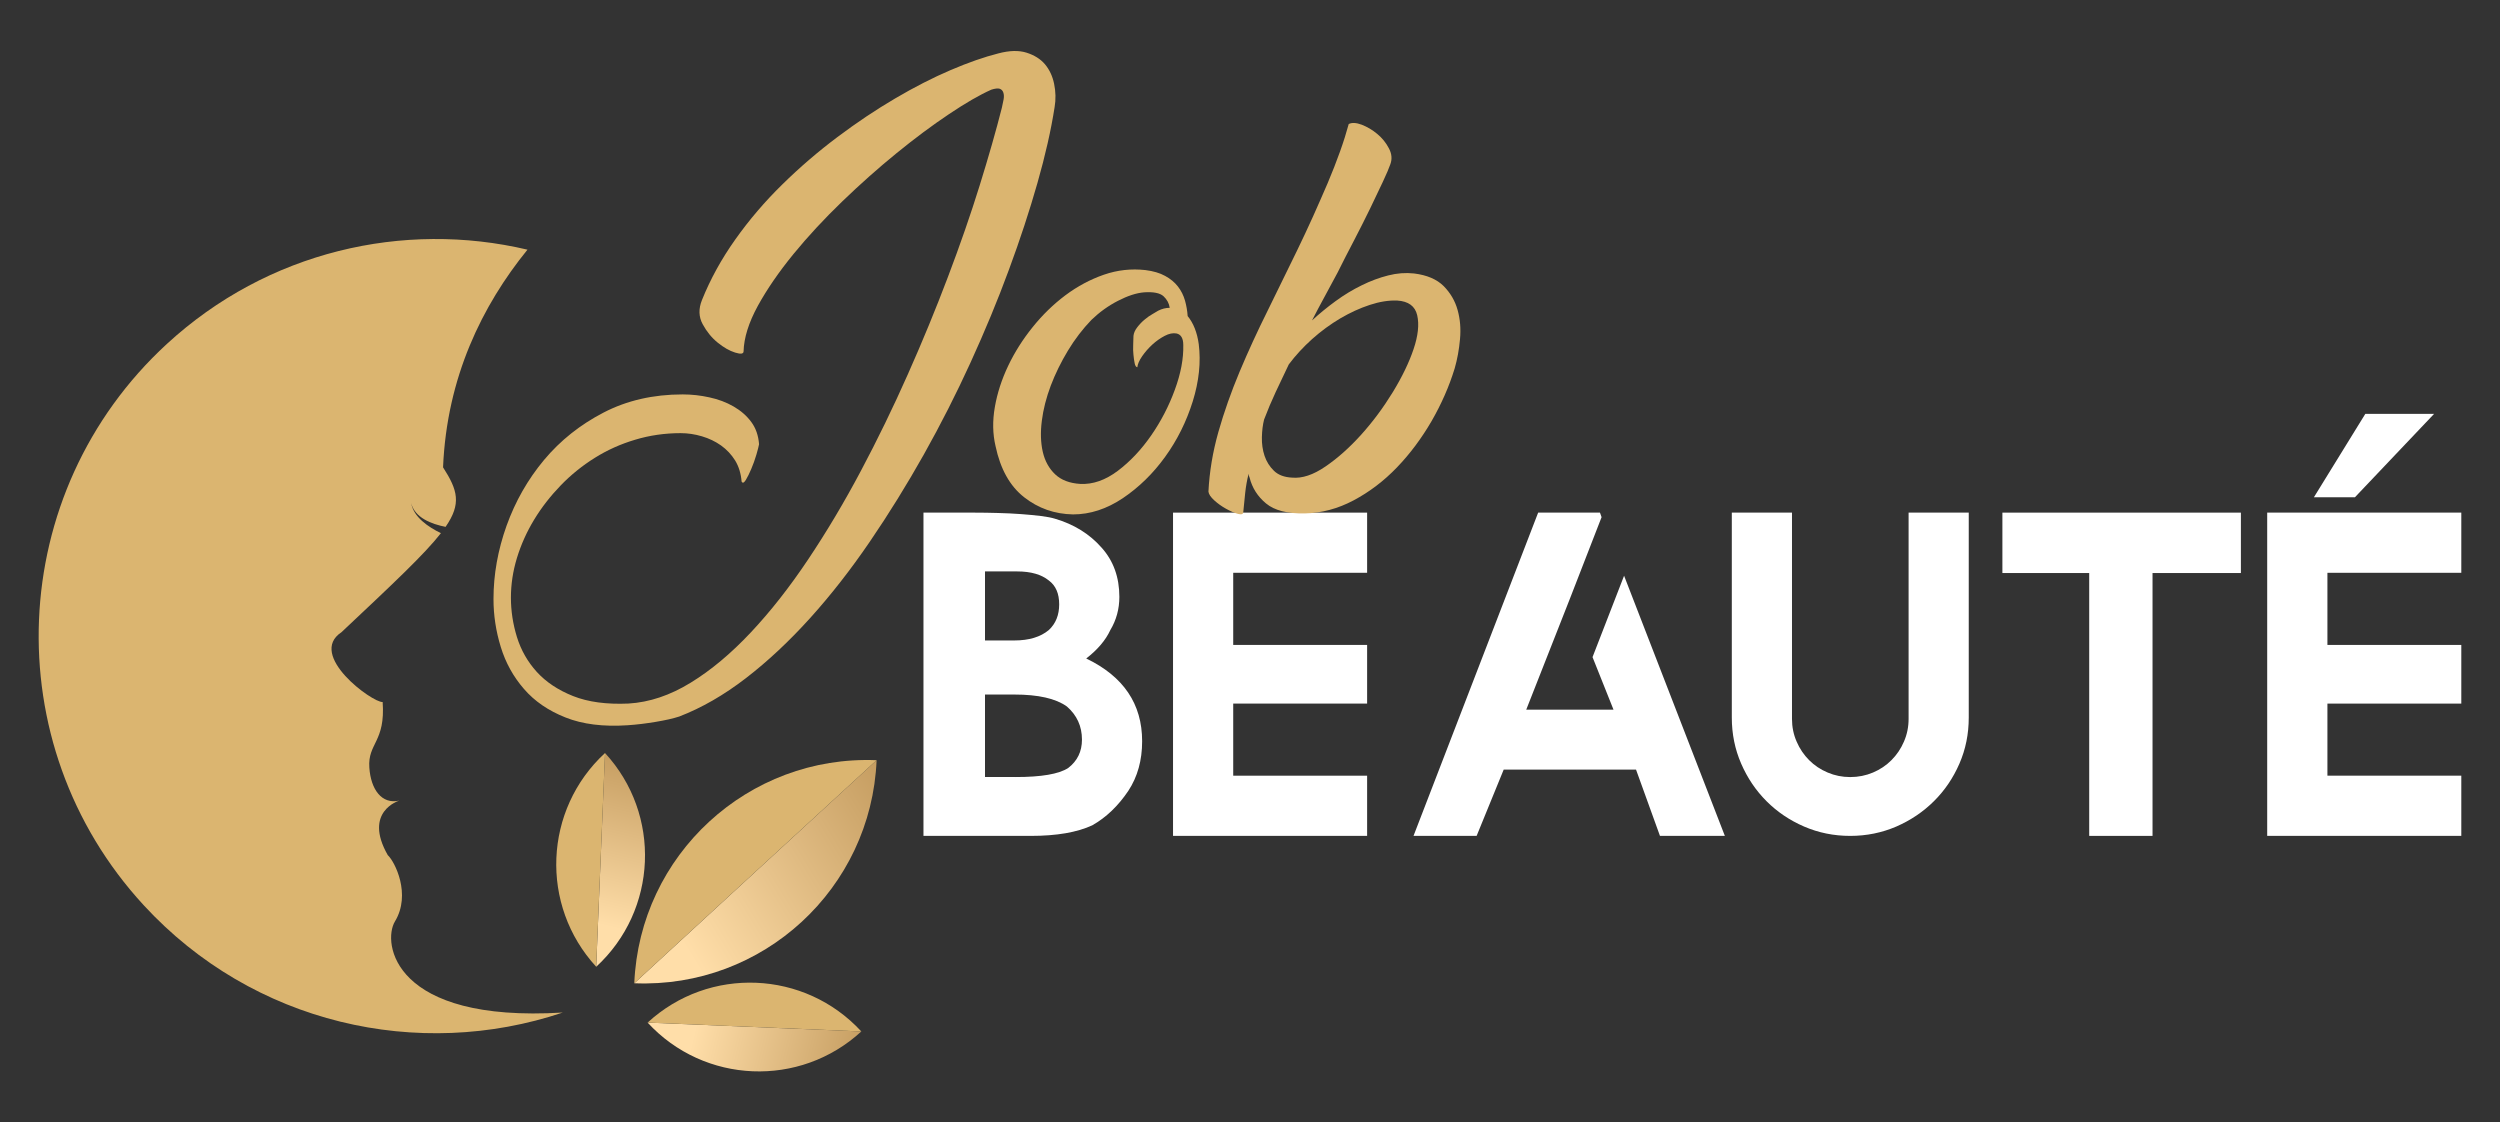
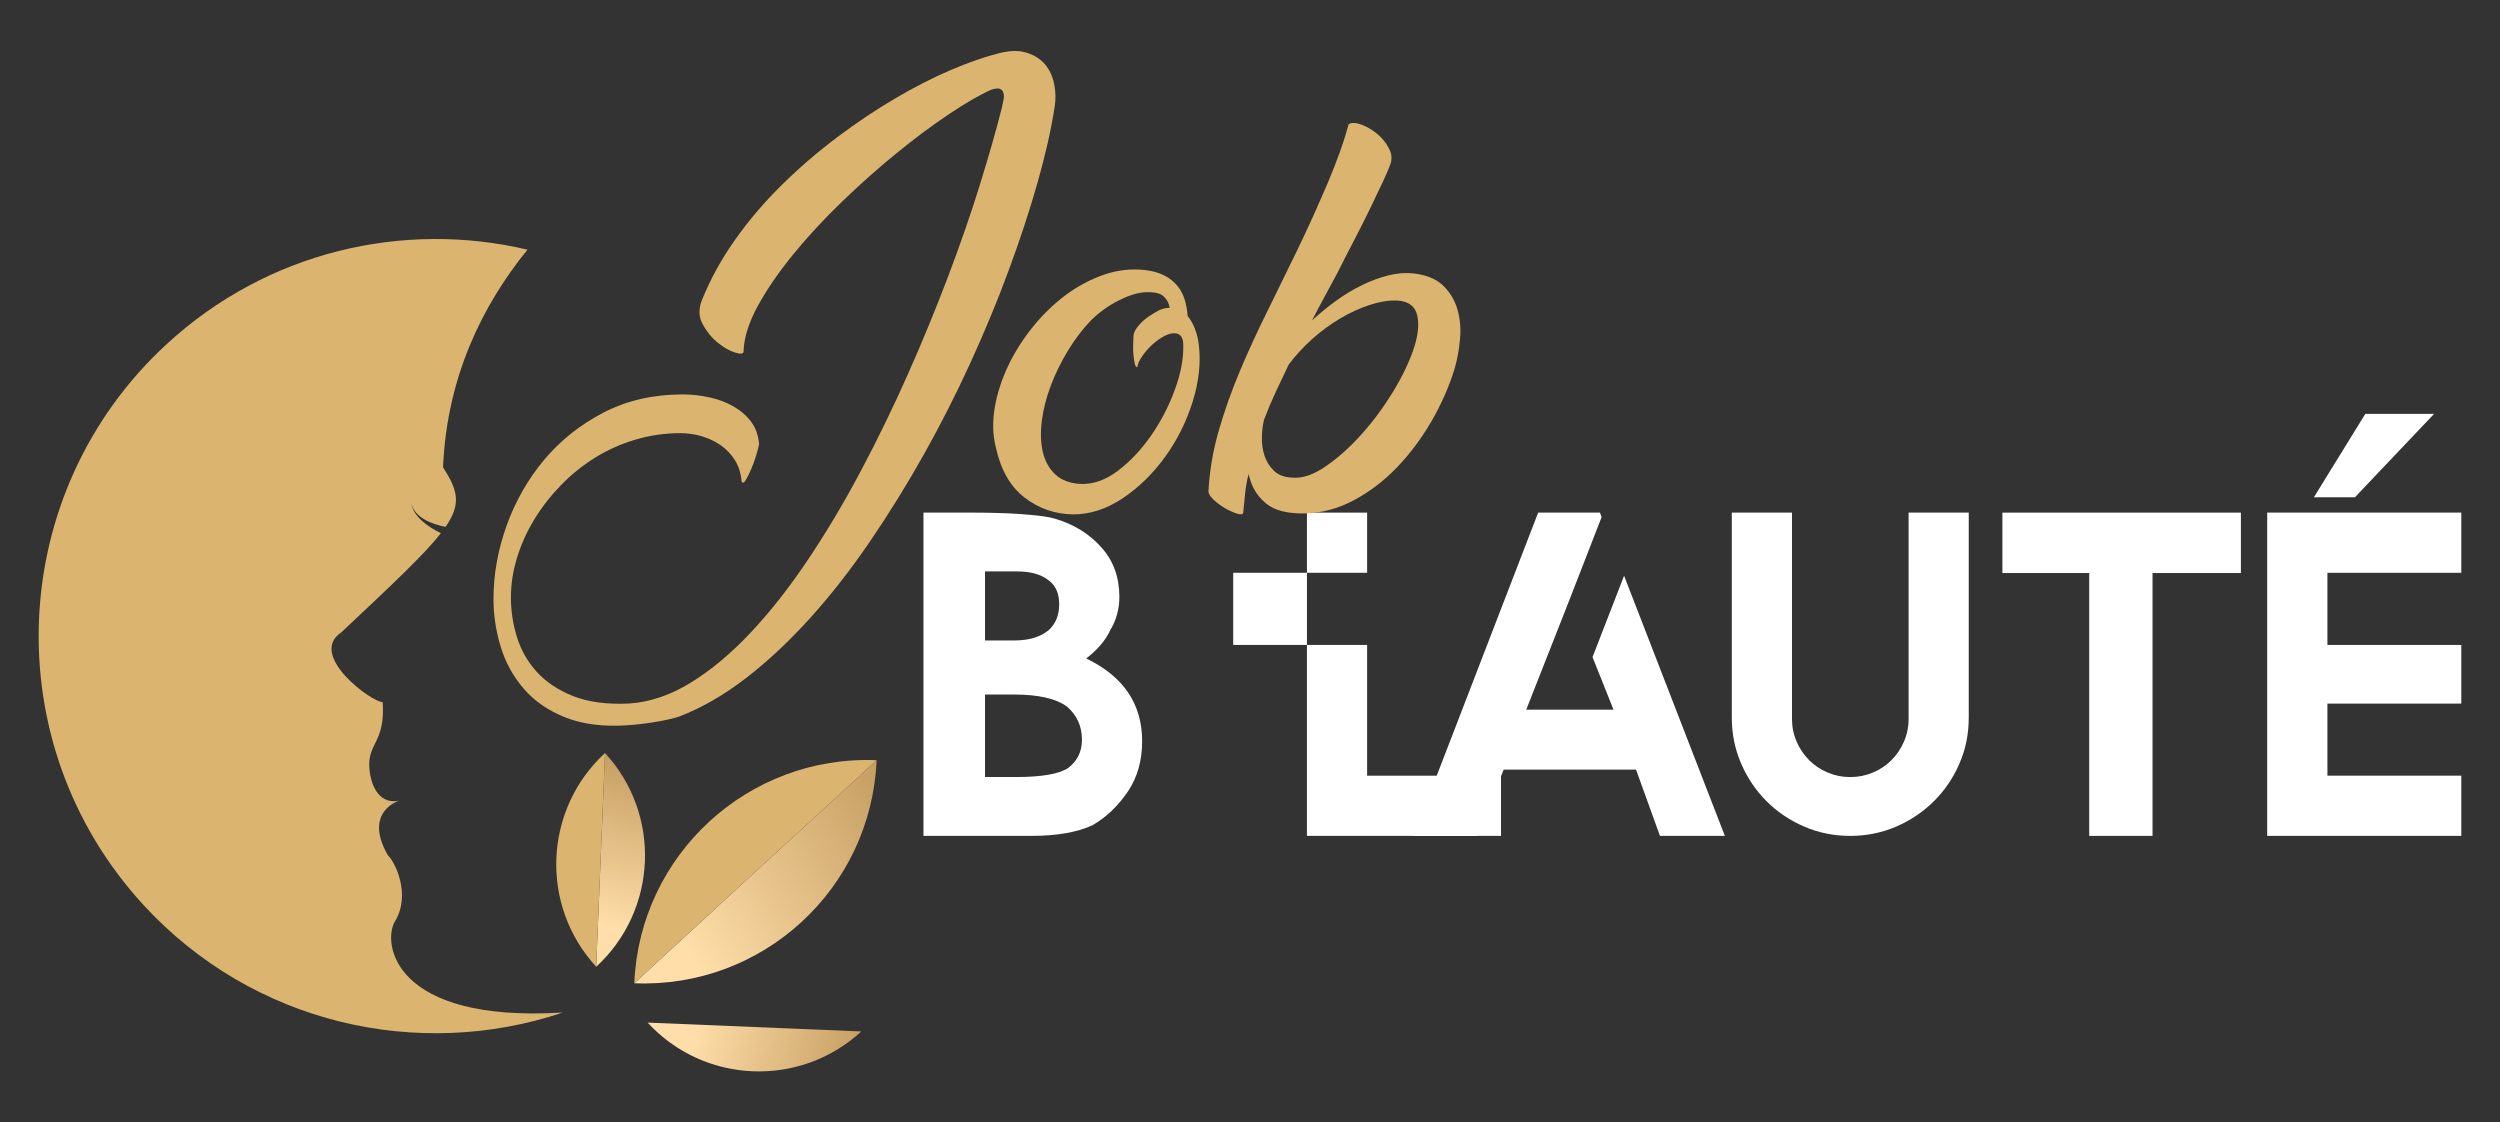
<svg xmlns="http://www.w3.org/2000/svg" version="1.1" id="Calque_1" x="0px" y="0px" width="98px" height="44px" viewBox="0 0 98 44" enable-background="new 0 0 98 44" xml:space="preserve">
  <rect x="0" y="0" width="98" height="44" fill="#333333" stroke="none" />
  <g>
    <g>
      <g>
        <g>
          <linearGradient id="SVGID_1_" gradientUnits="userSpaceOnUse" x1="208.019" y1="152.94" x2="205.301" y2="166.866" gradientTransform="matrix(0.677 0.736 -0.736 0.677 10.508 -227.218)">
            <stop offset="0" style="stop-color:#AF8445" />
            <stop offset="1" style="stop-color:#FFDEA9" />
          </linearGradient>
          <path fill="url(#SVGID_1_)" d="M34.363,29.8l-9.499,8.744C29.902,38.751,34.153,34.838,34.363,29.8z" />
          <path fill="#DBB570" d="M24.864,38.544l9.499-8.744C29.326,29.594,25.074,33.509,24.864,38.544z" />
        </g>
        <g>
          <g>
            <linearGradient id="SVGID_2_" gradientUnits="userSpaceOnUse" x1="40.058" y1="-79.893" x2="38.292" y2="-70.847" gradientTransform="matrix(0.999 0.041 -0.041 0.999 -17.73 105.439)">
              <stop offset="0" style="stop-color:#AF8445" />
              <stop offset="1" style="stop-color:#FFDEA9" />
            </linearGradient>
            <path fill="url(#SVGID_2_)" d="M23.717,29.519l-0.346,8.379C25.78,35.68,25.936,31.929,23.717,29.519z" />
            <path fill="#DBB570" d="M23.371,37.897l0.346-8.379C21.31,31.736,21.154,35.487,23.371,37.897z" />
          </g>
          <g>
            <linearGradient id="SVGID_3_" gradientUnits="userSpaceOnUse" x1="498.334" y1="230.359" x2="496.569" y2="239.404" gradientTransform="matrix(-0.041 0.999 -0.999 -0.041 286.785 -446.038)">
              <stop offset="0" style="stop-color:#AF8445" />
              <stop offset="1" style="stop-color:#FFDEA9" />
            </linearGradient>
            <path fill="url(#SVGID_3_)" d="M33.764,40.433l-8.378-0.347C27.604,42.495,31.355,42.65,33.764,40.433z" />
-             <path fill="#DBB570" d="M25.386,40.086l8.378,0.347C31.546,38.025,27.797,37.868,25.386,40.086z" />
          </g>
        </g>
      </g>
      <path fill="#DBB570" d="M15.482,36.12c0.643-1.059,0-2.339-0.282-2.6c-0.976-1.711,0.45-2.136,0.45-2.136    c-0.69,0.156-1.115-0.442-1.172-1.296c-0.067-0.958,0.637-0.998,0.522-2.568c-0.398,0.026-2.967-1.841-1.616-2.736    c2.028-1.908,3.254-3.056,3.9-3.884c-0.501-0.242-1.074-0.634-1.164-1.175c0.138,0.57,0.796,0.82,1.347,0.928    c0.629-0.912,0.474-1.441-0.099-2.333c0.147-3.529,1.535-6.347,3.309-8.533c-4.861-1.146-10.185,0.061-14.136,3.696    c-6.328,5.822-6.733,15.672-0.911,21.998c4.296,4.668,10.781,6.108,16.43,4.211C15.39,40.1,14.982,36.947,15.482,36.12z" />
    </g>
    <g>
      <path fill="#FFFFFF" d="M40.407,32.767H36.2V20.095h2.006c0.295,0,0.599,0.005,0.915,0.014c0.315,0.008,0.617,0.023,0.906,0.044    c0.288,0.021,0.548,0.047,0.781,0.075c0.233,0.029,0.414,0.065,0.544,0.105c0.748,0.219,1.357,0.597,1.829,1.133    c0.466,0.518,0.698,1.162,0.698,1.934c0,0.471-0.118,0.905-0.354,1.299c-0.183,0.396-0.497,0.766-0.945,1.114    c1.46,0.701,2.192,1.781,2.192,3.243c0,0.748-0.18,1.396-0.541,1.944c-0.4,0.595-0.87,1.044-1.413,1.352    C42.224,32.628,41.42,32.767,40.407,32.767z M39.761,25.106c0.578,0,1.028-0.138,1.352-0.408c0.272-0.253,0.407-0.589,0.407-1.006    c0-0.426-0.134-0.737-0.407-0.938c-0.289-0.234-0.701-0.354-1.236-0.354h-1.265v2.705H39.761z M39.815,30.46    c1.008,0,1.693-0.117,2.058-0.354c0.36-0.277,0.54-0.647,0.54-1.113c0-0.523-0.198-0.957-0.592-1.299    c-0.435-0.313-1.123-0.468-2.06-0.468h-1.149v3.233H39.815z" />
-       <path fill="#FFFFFF" d="M53.591,20.095v2.358h-5.249v2.828h5.249v2.299h-5.249v2.827h5.249v2.359h-7.608V20.095H53.591z" />
+       <path fill="#FFFFFF" d="M53.591,20.095v2.358h-5.249v2.828h5.249v2.299v2.827h5.249v2.359h-7.608V20.095H53.591z" />
      <path fill="#FFFFFF" d="M62.719,20.095l0.063,0.178l-1.239,3.189l-1.714,4.356h3.42l-0.822-2.059l1.237-3.19l3.95,10.197h-2.544    l-0.938-2.598h-5.187l-1.061,2.598h-2.474l4.886-12.672H62.719z" />
      <path fill="#FFFFFF" d="M74.817,20.095h2.358v8.032c0,0.644-0.121,1.245-0.366,1.808c-0.245,0.563-0.577,1.053-0.999,1.471    c-0.422,0.42-0.914,0.75-1.475,0.995c-0.564,0.243-1.167,0.366-1.807,0.366c-0.643,0-1.244-0.123-1.807-0.366    c-0.565-0.245-1.055-0.575-1.474-0.995c-0.417-0.418-0.748-0.907-0.993-1.471c-0.245-0.563-0.367-1.164-0.367-1.808v-8.032h2.359    v8.086c0,0.317,0.061,0.615,0.183,0.892c0.119,0.278,0.284,0.519,0.49,0.726s0.448,0.367,0.725,0.484    c0.276,0.118,0.571,0.178,0.884,0.178c0.318,0,0.615-0.06,0.894-0.178c0.275-0.117,0.517-0.277,0.722-0.484    c0.207-0.207,0.37-0.447,0.49-0.726c0.121-0.276,0.183-0.574,0.183-0.892V20.095z" />
      <path fill="#FFFFFF" d="M87.843,20.095v2.368h-1.148h-2.316v10.304h-2.482V22.463h-2.255h-1.148v-2.368H87.843z" />
      <path fill="#FFFFFF" d="M96.483,20.095v2.358h-5.248v2.828h5.248v2.299h-5.248v2.827h5.248v2.359h-7.609V20.095H96.483z     M92.312,19.494h-1.608l2.016-3.27h2.696L92.312,19.494z" />
    </g>
    <g>
      <path fill="#DBB570" d="M29.148,13.772c0,0.103-0.111,0.117-0.33,0.049c-0.222-0.069-0.45-0.2-0.684-0.39    c-0.234-0.189-0.431-0.43-0.588-0.721c-0.159-0.289-0.167-0.607-0.029-0.948c0.329-0.82,0.766-1.614,1.309-2.378    c0.543-0.766,1.156-1.484,1.84-2.153c0.683-0.671,1.402-1.289,2.161-1.858c0.759-0.57,1.513-1.074,2.268-1.517    c0.752-0.442,1.475-0.812,2.17-1.109c0.694-0.297,1.32-0.515,1.876-0.655c0.43-0.113,0.796-0.123,1.1-0.027    c0.303,0.096,0.544,0.246,0.721,0.453c0.177,0.211,0.297,0.467,0.36,0.77c0.063,0.304,0.07,0.607,0.019,0.909    c-0.139,0.898-0.364,1.892-0.674,2.979c-0.31,1.086-0.681,2.221-1.119,3.402c-0.434,1.182-0.935,2.389-1.498,3.623    c-0.562,1.232-1.175,2.439-1.838,3.62c-0.666,1.183-1.369,2.32-2.115,3.413c-0.747,1.094-1.526,2.093-2.342,2.997    c-0.816,0.903-1.653,1.688-2.512,2.35c-0.861,0.664-1.733,1.166-2.617,1.507c-0.24,0.078-0.547,0.147-0.92,0.209    c-0.374,0.063-0.743,0.109-1.108,0.133c-0.949,0.063-1.759-0.038-2.427-0.304c-0.67-0.265-1.215-0.636-1.63-1.118    c-0.418-0.481-0.722-1.029-0.911-1.649c-0.19-0.618-0.285-1.244-0.285-1.875c0-0.963,0.171-1.919,0.512-2.875    c0.342-0.953,0.831-1.813,1.469-2.578c0.64-0.766,1.417-1.383,2.333-1.858c0.916-0.475,1.949-0.712,3.099-0.712    c0.354,0,0.706,0.039,1.052,0.116c0.349,0.074,0.666,0.195,0.949,0.358c0.285,0.165,0.515,0.367,0.691,0.606    c0.178,0.24,0.279,0.531,0.305,0.873c-0.013,0.076-0.048,0.212-0.104,0.407c-0.058,0.195-0.124,0.382-0.201,0.561    c-0.074,0.177-0.147,0.322-0.216,0.436c-0.071,0.112-0.124,0.133-0.163,0.058c-0.026-0.316-0.111-0.592-0.254-0.826    c-0.146-0.234-0.331-0.43-0.552-0.588c-0.222-0.157-0.47-0.276-0.749-0.359c-0.277-0.082-0.556-0.124-0.834-0.124    c-0.62,0-1.214,0.086-1.781,0.257c-0.571,0.17-1.097,0.406-1.584,0.711c-0.487,0.304-0.934,0.664-1.336,1.08    c-0.405,0.419-0.753,0.866-1.045,1.347c-0.29,0.479-0.513,0.979-0.672,1.497c-0.158,0.519-0.236,1.036-0.236,1.558    c0,0.516,0.078,1.032,0.236,1.543c0.159,0.513,0.417,0.967,0.777,1.365c0.362,0.398,0.836,0.714,1.423,0.948    c0.588,0.234,1.312,0.332,2.171,0.294c0.822-0.049,1.634-0.322,2.437-0.816c0.802-0.49,1.588-1.15,2.361-1.973    c0.771-0.82,1.519-1.773,2.246-2.86c0.727-1.087,1.417-2.244,2.067-3.47c0.652-1.228,1.265-2.488,1.84-3.784    c0.576-1.295,1.1-2.57,1.573-3.82c0.475-1.252,0.89-2.447,1.243-3.583c0.354-1.14,0.645-2.156,0.872-3.054    c0.026-0.114,0.049-0.223,0.067-0.322c0.018-0.101,0.015-0.189-0.01-0.266c-0.024-0.077-0.073-0.127-0.142-0.152    c-0.07-0.023-0.182-0.011-0.332,0.037c-0.456,0.203-1.008,0.522-1.66,0.96c-0.651,0.435-1.334,0.944-2.048,1.525    s-1.424,1.212-2.134,1.896c-0.708,0.683-1.346,1.371-1.914,2.065c-0.569,0.697-1.034,1.373-1.395,2.029    C29.348,12.648,29.163,13.242,29.148,13.772z" />
      <path fill="#DBB570" d="M44.906,10.588c0.303,0.039,0.559,0.112,0.769,0.229c0.208,0.113,0.375,0.252,0.502,0.417    c0.127,0.163,0.217,0.347,0.275,0.549c0.056,0.202,0.091,0.405,0.104,0.607c0.227,0.276,0.373,0.646,0.435,1.1    c0.088,0.707,0.01,1.457-0.236,2.247c-0.247,0.789-0.606,1.513-1.081,2.17c-0.474,0.658-1.029,1.197-1.659,1.622    c-0.634,0.424-1.284,0.636-1.954,0.636c-0.721-0.014-1.358-0.237-1.915-0.673c-0.557-0.437-0.93-1.103-1.12-2.001    c-0.114-0.48-0.123-0.992-0.028-1.536c0.094-0.543,0.269-1.081,0.521-1.612s0.572-1.036,0.958-1.516    c0.385-0.48,0.814-0.898,1.289-1.254c0.474-0.353,0.977-0.621,1.507-0.805C43.806,10.584,44.349,10.524,44.906,10.588z     M44.583,14.398c-0.051-0.011-0.086-0.065-0.104-0.159c-0.02-0.097-0.035-0.203-0.047-0.325c-0.013-0.118-0.018-0.248-0.011-0.389    c0.008-0.138,0.011-0.258,0.011-0.359c0.012-0.113,0.062-0.228,0.151-0.34c0.088-0.115,0.186-0.217,0.293-0.304    c0.108-0.091,0.212-0.162,0.314-0.218c0.101-0.058,0.169-0.1,0.209-0.124c0.151-0.077,0.303-0.114,0.454-0.114    c-0.024-0.176-0.107-0.327-0.244-0.455c-0.141-0.127-0.394-0.176-0.759-0.152c-0.305,0.025-0.646,0.137-1.024,0.332    c-0.38,0.195-0.728,0.445-1.044,0.75c-0.34,0.354-0.648,0.755-0.919,1.203c-0.272,0.449-0.496,0.909-0.674,1.375    c-0.176,0.469-0.293,0.927-0.349,1.374c-0.058,0.451-0.045,0.855,0.036,1.215c0.082,0.361,0.244,0.653,0.483,0.882    c0.24,0.228,0.57,0.354,0.988,0.379c0.492,0.025,0.981-0.146,1.469-0.511c0.486-0.367,0.922-0.829,1.308-1.386    c0.385-0.555,0.695-1.152,0.929-1.792c0.235-0.638,0.344-1.222,0.332-1.755c0-0.263-0.089-0.416-0.267-0.454    c-0.139-0.025-0.293,0.006-0.463,0.095c-0.17,0.089-0.332,0.203-0.484,0.342c-0.151,0.14-0.284,0.29-0.397,0.454    C44.66,14.127,44.595,14.273,44.583,14.398z" />
      <path fill="#DBB570" d="M52.434,10.684c-0.176,0.328-0.347,0.644-0.51,0.947c-0.165,0.303-0.33,0.612-0.493,0.93    c0.29-0.267,0.6-0.52,0.927-0.759c0.33-0.241,0.667-0.445,1.017-0.616c0.345-0.171,0.693-0.301,1.043-0.389    c0.347-0.089,0.686-0.113,1.013-0.077c0.507,0.063,0.892,0.228,1.159,0.493c0.263,0.266,0.448,0.578,0.548,0.939    c0.101,0.36,0.132,0.743,0.094,1.146c-0.036,0.406-0.106,0.785-0.207,1.138c-0.216,0.709-0.52,1.4-0.911,2.078    c-0.393,0.675-0.844,1.279-1.356,1.811c-0.511,0.531-1.078,0.961-1.696,1.289c-0.619,0.329-1.259,0.499-1.916,0.512    c-0.682,0.013-1.188-0.117-1.516-0.39c-0.329-0.271-0.544-0.609-0.646-1.013c-0.025-0.052-0.038-0.102-0.038-0.153    c-0.064,0.252-0.107,0.502-0.134,0.749c-0.024,0.248-0.05,0.498-0.075,0.749c0,0.088-0.07,0.113-0.209,0.077    c-0.139-0.039-0.294-0.106-0.465-0.2c-0.17-0.095-0.325-0.204-0.464-0.331c-0.139-0.128-0.216-0.24-0.228-0.341    c0.038-0.772,0.167-1.55,0.388-2.334c0.222-0.783,0.501-1.573,0.835-2.371c0.335-0.796,0.698-1.587,1.092-2.377    c0.391-0.792,0.776-1.578,1.156-2.363c0.214-0.443,0.423-0.886,0.626-1.336c0.2-0.448,0.394-0.887,0.578-1.316    c0.182-0.432,0.343-0.842,0.482-1.233c0.141-0.392,0.253-0.753,0.342-1.081c0.126-0.063,0.297-0.053,0.512,0.027    c0.213,0.084,0.417,0.203,0.606,0.361c0.191,0.158,0.342,0.344,0.455,0.561c0.115,0.213,0.134,0.422,0.06,0.624    c-0.052,0.151-0.15,0.383-0.295,0.692c-0.145,0.311-0.313,0.66-0.502,1.053c-0.19,0.391-0.399,0.805-0.626,1.242    C52.851,9.857,52.636,10.278,52.434,10.684z M50.52,14.286c-0.177,0.367-0.348,0.727-0.512,1.08    c-0.165,0.354-0.317,0.714-0.456,1.081c-0.051,0.201-0.08,0.434-0.086,0.691c-0.006,0.26,0.028,0.502,0.104,0.729    s0.2,0.425,0.371,0.59c0.169,0.164,0.409,0.252,0.711,0.266c0.392,0.036,0.827-0.107,1.309-0.438    c0.48-0.327,0.947-0.745,1.403-1.251c0.454-0.505,0.865-1.06,1.233-1.66c0.366-0.6,0.638-1.162,0.815-1.688    c0.178-0.524,0.225-0.967,0.143-1.327c-0.083-0.36-0.346-0.551-0.788-0.578c-0.328-0.011-0.685,0.044-1.071,0.171    c-0.387,0.127-0.772,0.304-1.157,0.529c-0.386,0.229-0.753,0.499-1.1,0.807C51.091,13.601,50.786,13.931,50.52,14.286z" />
    </g>
  </g>
</svg>